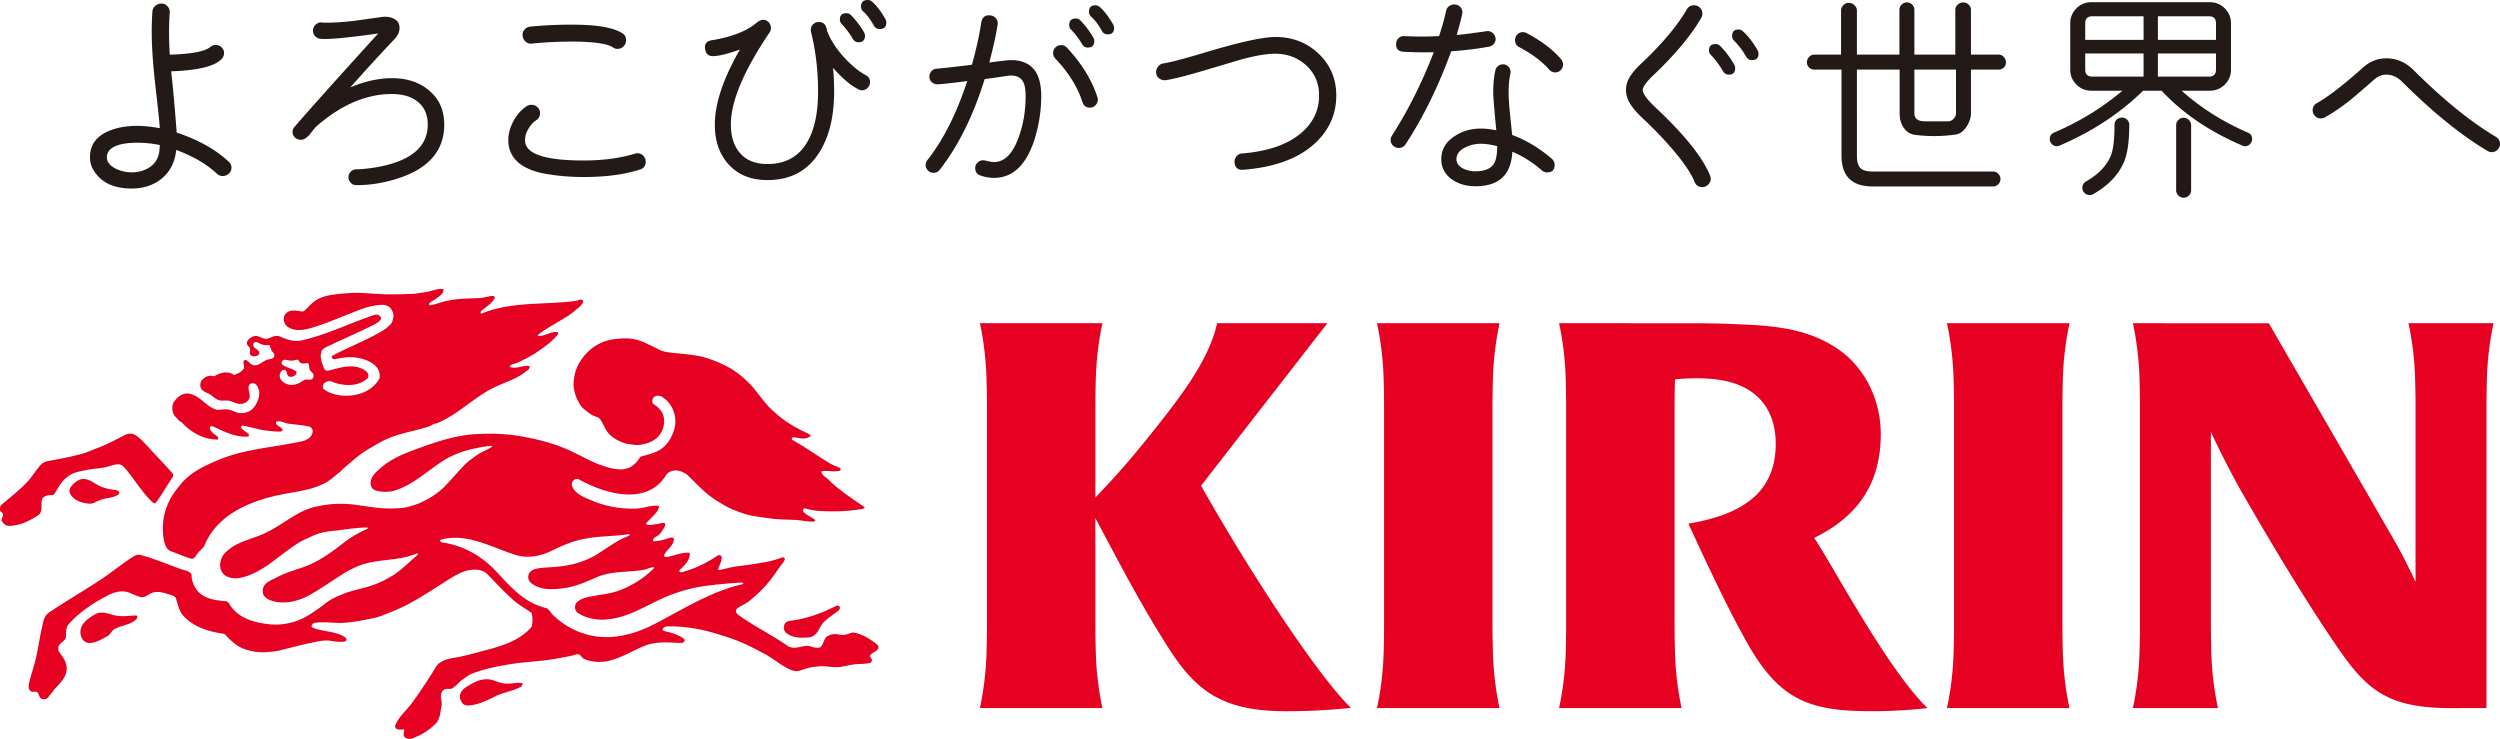
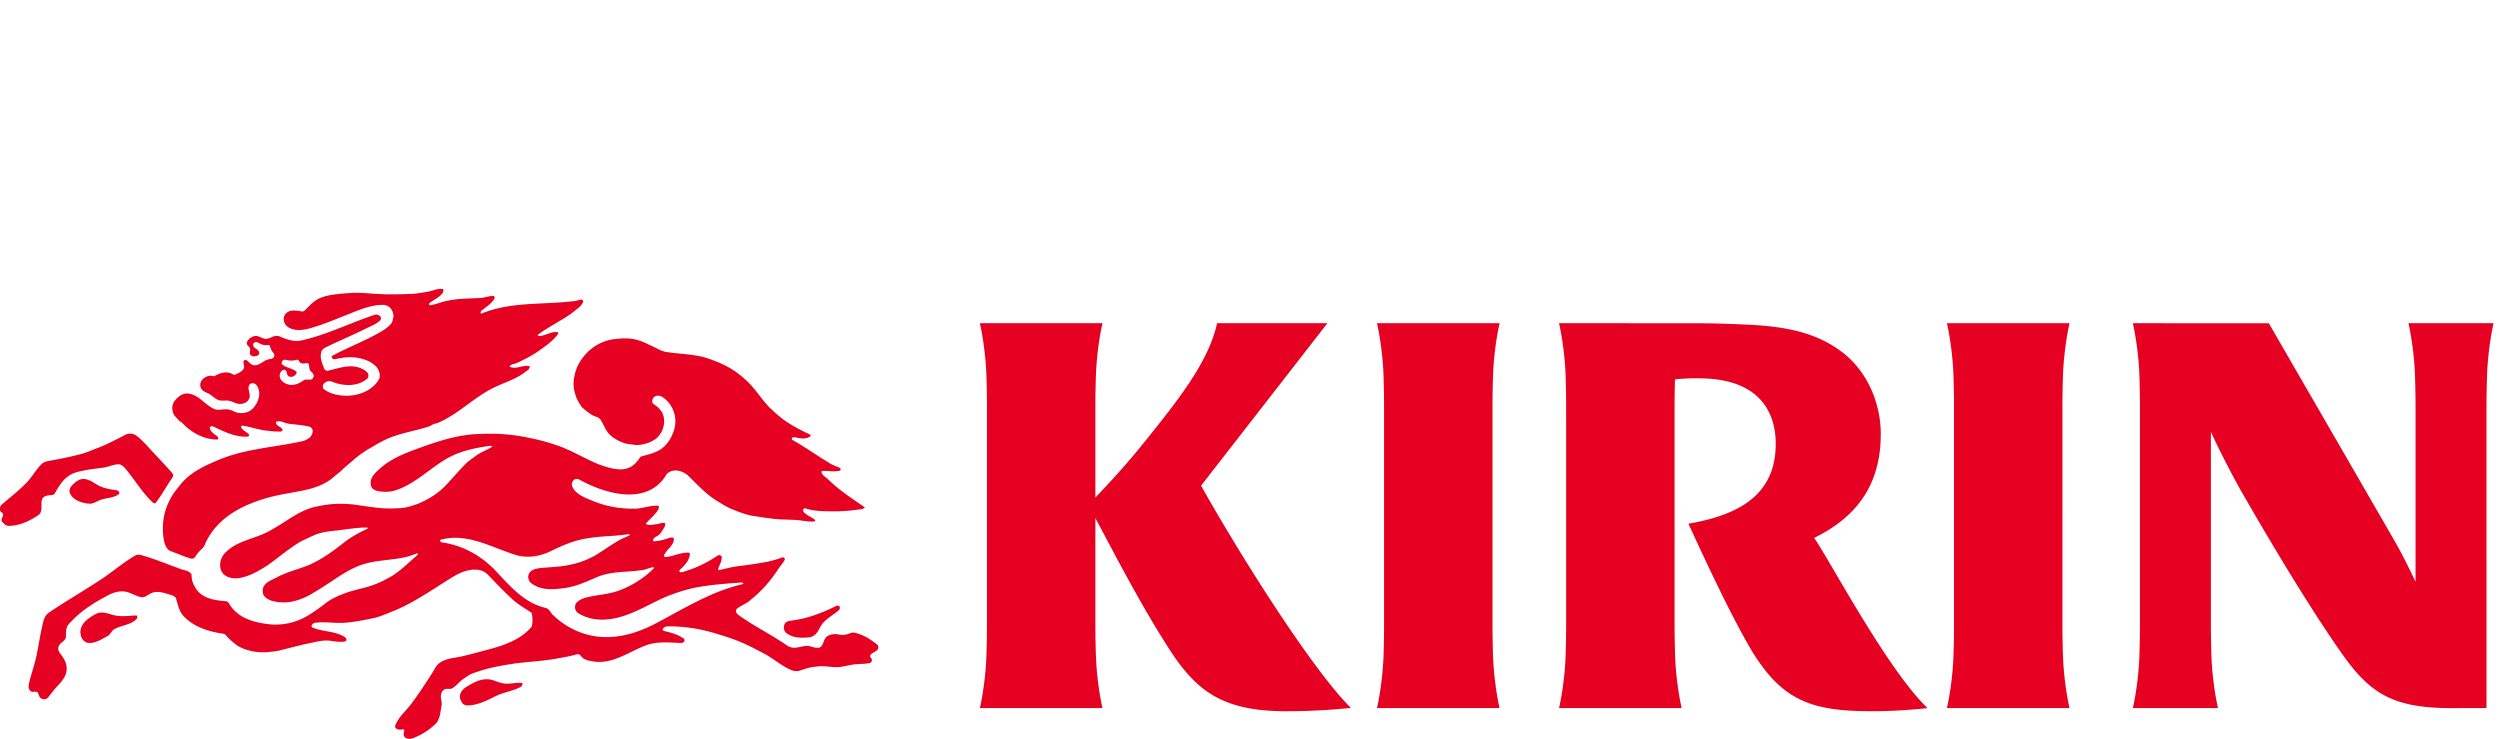
<svg xmlns="http://www.w3.org/2000/svg" width="476.22" height="140.743" data-name="Group_x5F_Identity" viewBox="0 0 476.22 140.743">
-   <path fill="#231916" d="M42.42 33.531c-.412 0-.764-.132-1.057-.396-1.909-1.82-4.507-3.346-7.795-4.579-.235 2.29-1.13 4.088-2.686 5.394s-3.494 1.96-5.812 1.96c-3.346 0-5.725-1.101-7.134-3.303a4.7 4.7 0 0 1-.792-2.774c.028-2.172 1.129-3.757 3.302-4.756 1.586-.733 3.494-1.101 5.725-1.101 1.203 0 2.626.148 4.271.441-.059-1.028-.353-3.831-.88-8.411-.441-3.963-.661-7.266-.661-9.907 0-1.38.044-2.686.132-3.919.029-.44.227-.807.595-1.101.367-.293.77-.425 1.21-.396s.807.213 1.101.55c.293.338.425.727.397 1.167a51.362 51.362 0 0 0-.133 3.699c0 1.468.044 2.906.133 4.315 4.021-.117 6.575-.587 7.661-1.409.323-.293.69-.44 1.101-.44.44 0 .814.154 1.123.462s.463.668.463 1.079-.147.778-.44 1.101c-1.292 1.409-4.507 2.202-9.643 2.378.322 2.73.675 6.62 1.057 11.669 4.139 1.38 7.441 3.23 9.907 5.548.353.323.529.705.529 1.145s-.17.815-.506 1.123a1.682 1.682 0 0 1-1.167.462Zm-11.978-5.9a20.934 20.934 0 0 0-4.271-.441c-1.409 0-2.57.132-3.479.396-1.526.441-2.305 1.219-2.333 2.334-.03.91.557 1.659 1.761 2.245a6.859 6.859 0 0 0 2.951.661c1.35 0 2.517-.337 3.501-1.013.983-.675 1.577-1.658 1.783-2.95 0-.088.029-.499.089-1.233Zm54.182-3.894c0 4.921-2.922 8.332-8.765 10.233-2.656.866-5.313 1.3-7.968 1.3-.419 0-.776-.147-1.069-.44-.294-.294-.44-.65-.44-1.069s.146-.776.44-1.069c.293-.294.649-.44 1.069-.44 1.314-.027 2.782-.195 4.403-.503 6.124-1.201 9.184-3.872 9.184-8.01 0-1.929-.671-3.411-2.013-4.446-1.203-.922-2.81-1.384-4.823-1.384-4.922 0-9.758 2.097-14.51 6.291a55.848 55.848 0 0 0-1.216 1.51c-.56.615-1.091.922-1.594.922-.448 0-.825-.147-1.132-.44a1.422 1.422 0 0 1-.461-1.069c0-.363.125-.685.377-.964 3.271-3.774 8.583-9.701 15.936-17.781-4.948.699-8.303 1.048-10.065 1.048-.447 0-.782-.014-1.006-.042a1.526 1.526 0 0 1-1.028-.587 1.442 1.442 0 0 1-.315-1.132c.056-.419.252-.769.587-1.048s.713-.391 1.132-.336c.223.028.433.042.629.042 1.762 0 3.649-.126 5.662-.378 1.398-.195 3.117-.433 5.158-.713.839-.111 1.601.008 2.286.357.684.35 1.028.944 1.028 1.782 0 .727-.35 1.454-1.048 2.181-2.014 2.097-4.795 5.131-8.346 9.1 2.796-1.175 5.438-1.761 7.927-1.761 2.852 0 5.186.755 7.003 2.265 1.985 1.621 2.978 3.816 2.978 6.584Zm38.372 7.087c0 .755-.363 1.244-1.09 1.468-2.936.951-6.515 1.426-10.736 1.426a41.84 41.84 0 0 1-7.591-.671c-1.901-.363-3.453-1.007-4.655-1.929-1.398-1.146-2.096-2.614-2.096-4.404 0-1.23.328-2.453.985-3.669.657-1.217 1.503-2.16 2.538-2.831.252-.168.545-.252.88-.252.447 0 .831.154 1.153.461.321.308.483.685.483 1.132 0 .587-.238 1.035-.713 1.342-.587.392-1.091.944-1.51 1.657-.419.713-.629 1.419-.629 2.118s.237 1.286.713 1.761c1.398 1.426 4.878 2.139 10.443 2.139 3.662 0 6.919-.433 9.771-1.3.168-.056.321-.084.462-.084.447 0 .824.161 1.132.482.307.322.461.707.461 1.153ZM117.628 9.31c-.336 0-.63-.098-.88-.294-.532-.363-1.524-.643-2.978-.838-1.315-.168-2.935-.252-4.865-.252-2.6 0-5.131.126-7.59.378-.448.056-.839-.063-1.175-.357s-.531-.664-.587-1.111c-.056-.447.057-.838.336-1.174s.643-.531 1.091-.587a78.274 78.274 0 0 1 7.926-.377c2.097 0 3.858.098 5.285.293 1.956.28 3.411.728 4.362 1.342.475.308.713.755.713 1.342 0 .447-.161.832-.483 1.153a1.575 1.575 0 0 1-1.153.482Zm46.592 7.885a1.32 1.32 0 0 1-.67-.168c-1.483-.727-3.104-2.097-4.865-4.11.14 1.51.209 3.006.209 4.487 0 4.726-.922 8.57-2.768 11.533-2.209 3.579-5.522 5.368-9.939 5.368-3.132 0-5.605-1.007-7.423-3.019-1.734-1.929-2.6-4.446-2.6-7.549 0-3.998 1.593-8.765 4.78-14.301-2.376.838-4.096 1.258-5.158 1.258-.838 0-1.328-.433-1.468-1.3-.168-.978.238-1.552 1.216-1.719 3.887-.643 6.752-1.761 8.598-3.355.447-.363.866-.545 1.258-.545s.734.154 1.028.461c.294.308.44.671.44 1.09 0 .308-.084.587-.252.839-4.948 7.325-7.408 13.183-7.381 17.572 0 2.321.601 4.151 1.803 5.494 1.202 1.342 2.921 2.013 5.158 2.013 3.579 0 6.179-1.524 7.801-4.571 1.23-2.32 1.846-5.41 1.846-9.268 0-3.942-.448-7.716-1.342-11.323a1.558 1.558 0 0 1-.041-.378c0-.419.146-.776.44-1.069.293-.294.649-.44 1.069-.44.782 0 1.272.378 1.468 1.132.027.057.07.238.126.545.671 1.817 1.872 3.635 3.607 5.452 1.397 1.426 2.642 2.418 3.732 2.977.559.28.839.727.839 1.342 0 .419-.154.783-.461 1.091-.308.308-.658.461-1.049.461Zm.378-11.03c.111.196.168.405.168.629 0 .839-.406 1.258-1.216 1.258-.476 0-.839-.21-1.091-.629a14.549 14.549 0 0 0-2.097-2.81 1.21 1.21 0 0 1-.377-.881c0-.811.405-1.216 1.216-1.216.363 0 .671.126.923.378a17.326 17.326 0 0 1 2.474 3.271Zm4.068-2.516c.111.196.168.406.168.629 0 .838-.419 1.258-1.258 1.258-.475 0-.838-.21-1.09-.629-.699-1.23-1.384-2.138-2.055-2.726a1.193 1.193 0 0 1-.419-.922c0-.839.433-1.258 1.3-1.258.307 0 .573.099.797.294.866.755 1.719 1.874 2.558 3.355Zm29.679 14.678c0 2.46-.351 4.949-1.049 7.465-1.537 5.396-4.194 8.094-7.967 8.094-.728 0-1.553-.14-2.474-.419-.728-.223-1.091-.713-1.091-1.468 0-.391.147-.734.44-1.028.294-.294.65-.44 1.07-.44.168 0 .475.057.922.168.447.112.825.168 1.133.168 1.845 0 3.313-1.307 4.403-3.921 1.091-2.614 1.636-5.486 1.636-8.618 0-1.23-.155-2.139-.462-2.726-.419-.81-1.202-1.216-2.348-1.216-.196 0-.573.042-1.132.126-1.455.224-2.74.406-3.858.545-2.153 6.962-5.005 12.721-8.556 17.278-.307.392-.699.587-1.174.587-.419 0-.776-.147-1.07-.441a1.457 1.457 0 0 1-.44-1.069c0-.335.111-.642.336-.922 3.019-3.83 5.549-8.849 7.59-15.055-2.013.279-3.857.489-5.535.629-.419.028-.797-.084-1.132-.336s-.518-.587-.545-1.006c-.028-.419.09-.789.356-1.111a1.401 1.401 0 0 1 1.028-.524c1.845-.168 4.082-.419 6.71-.755.811-2.879 1.397-5.521 1.761-7.926.168-1.118.769-1.608 1.803-1.468.419.056.762.245 1.028.566.266.321.37.692.315 1.111-.252 1.761-.783 4.193-1.594 7.297 2.265-.308 3.634-.461 4.11-.461 2.181 0 3.746.727 4.697 2.181.727 1.118 1.091 2.684 1.091 4.697Zm10.693.168c.056.168.084.321.084.461 0 .419-.147.783-.44 1.09-.294.308-.65.461-1.07.461-.727 0-1.202-.363-1.425-1.091-.923-2.852-2.642-5.605-5.158-8.262a1.512 1.512 0 0 1-.419-1.048c0-.419.147-.776.44-1.069.293-.294.65-.441 1.069-.441.448 0 .811.154 1.091.461 2.796 2.964 4.739 6.109 5.829 9.436Zm-.755-11.324c.111.196.168.406.168.629 0 .838-.405 1.258-1.216 1.258-.476 0-.839-.21-1.091-.629a15.756 15.756 0 0 0-2.096-2.768 1.206 1.206 0 0 1-.378-.88c0-.839.419-1.258 1.258-1.258.363 0 .657.126.88.378a17.284 17.284 0 0 1 2.474 3.271Zm3.775-2.474c.111.196.168.405.168.629 0 .811-.419 1.217-1.258 1.217-.447 0-.797-.21-1.048-.629-.699-1.23-1.384-2.139-2.055-2.726a1.237 1.237 0 0 1-.419-.964c0-.811.405-1.216 1.217-1.216.307 0 .586.112.838.335.866.755 1.719 1.874 2.558 3.355Zm42.483 13.504c0 3.747-1.496 6.906-4.487 9.478-3.103 2.656-7.507 4.208-13.21 4.655-1.035.084-1.594-.378-1.678-1.384a1.613 1.613 0 0 1 .378-1.175 1.443 1.443 0 0 1 1.048-.545c4.949-.391 8.722-1.705 11.323-3.942 2.236-1.929 3.355-4.291 3.355-7.087 0-2.32-.812-4.228-2.433-5.724-1.621-1.496-3.606-2.244-5.955-2.244-1.537 0-3.635.35-6.29 1.049-.476.14-2.544.755-6.206 1.845-3.971 1.202-6.738 1.915-8.304 2.139a1.693 1.693 0 0 1-1.216-.294 1.407 1.407 0 0 1-.629-1.007c-.057-.447.056-.86.335-1.237.28-.378.63-.594 1.049-.65 1.313-.195 3.927-.88 7.842-2.055 6.569-1.985 11.072-2.978 13.504-2.978 3.243 0 5.983 1.063 8.22 3.187 2.236 2.125 3.355 4.781 3.355 7.968Zm30.321-11.03a1.33 1.33 0 0 1-.231 1.091 1.531 1.531 0 0 1-.985.629c-2.125.392-4.53.685-7.213.881-2.432 6.683-5.326 12.581-8.681 17.698-.308.476-.741.713-1.3.713-.419 0-.783-.147-1.091-.44a1.47 1.47 0 0 1-.461-1.111c0-.279.084-.545.252-.797 3.075-4.809 5.73-10.107 7.967-15.894a67.134 67.134 0 0 1-5.787-.084c-.978-.056-1.44-.573-1.384-1.552.027-.419.189-.769.483-1.049a1.357 1.357 0 0 1 1.069-.378c1.985.112 4.194.112 6.626 0 .587-1.789 1.034-3.397 1.342-4.823.084-.419.314-.74.692-.964.377-.223.776-.294 1.195-.21s.74.301.964.65c.223.35.293.734.209 1.153a56.658 56.658 0 0 1-1.048 3.984c1.23-.111 3.103-.349 5.62-.713a1.39 1.39 0 0 1 1.111.23c.349.238.566.566.649.986Zm9.855 25.666a1.45 1.45 0 0 1-1.007-.378 21.603 21.603 0 0 0-5.619-3.565c-.084 1.454-.392 2.67-.923 3.649-1.063 1.956-3.103 2.935-6.123 2.935-1.706 0-3.174-.419-4.404-1.258-1.398-.978-2.096-2.278-2.096-3.9 0-1.817.839-3.271 2.516-4.361 1.454-.978 3.132-1.468 5.033-1.468.866 0 1.845.112 2.935.336-.392-3.942-.587-6.374-.587-7.297 0-1.565.14-2.949.419-4.151.084-.391.3-.692.65-.902a1.48 1.48 0 0 1 1.111-.189c.391.084.692.301.901.65.21.35.272.72.189 1.111-.223.951-.336 2.112-.336 3.481 0 1.063.084 2.419.252 4.068.252 2.489.391 3.858.419 4.11 2.712 1.006 5.242 2.531 7.591 4.571.335.308.502.685.502 1.132 0 .951-.475 1.426-1.425 1.426Zm-9.52-4.991c-1.175-.307-2.209-.461-3.103-.461a6.638 6.638 0 0 0-2.935.671c-1.147.56-1.719 1.315-1.719 2.265 0 .755.433 1.356 1.3 1.803a5.254 5.254 0 0 0 2.307.503c1.788 0 2.977-.503 3.564-1.51.391-.671.587-1.761.587-3.272Zm12.204-16.523c.223.279.336.601.336.964 0 .419-.147.776-.44 1.069-.294.294-.636.44-1.028.44-.448 0-.839-.181-1.175-.545-1.37-1.566-3.271-2.992-5.703-4.278-.532-.279-.797-.727-.797-1.342 0-.419.146-.776.44-1.069.293-.294.635-.44 1.028-.44.252 0 .488.056.713.168 2.907 1.538 5.116 3.215 6.626 5.032Zm28.35 22.143c.084.196.125.392.125.587 0 .419-.161.789-.483 1.111-.321.321-.692.482-1.11.482-.728 0-1.231-.35-1.51-1.048-.644-1.621-2.096-3.746-4.362-6.375a72.847 72.847 0 0 0-5.2-5.41c-1.147-1.062-1.971-1.971-2.474-2.726-.671-.978-1.007-1.956-1.007-2.935 0-.923.279-1.817.839-2.684.447-.699 1.132-1.481 2.055-2.349 3.998-3.774 6.892-7.213 8.681-10.317.307-.531.768-.797 1.384-.797.447 0 .824.154 1.132.461.307.308.462.686.462 1.133 0 .279-.071.545-.21.797-1.985 3.412-5.06 7.087-9.226 11.03-1.287 1.231-1.93 2.139-1.93 2.726 0 .279.154.657.462 1.132.419.615 1.09 1.356 2.013 2.223 5.536 5.2 8.988 9.519 10.359 12.958Zm4.612-21.136c.112.196.168.419.168.671 0 .811-.405 1.216-1.216 1.216-.476 0-.839-.21-1.091-.629-.699-1.202-1.468-2.236-2.306-3.104a1.206 1.206 0 0 1-.378-.88c0-.811.419-1.217 1.258-1.217.363 0 .656.126.88.378 1.007 1.007 1.901 2.195 2.684 3.565Zm4.446-2.726c.111.196.168.405.168.629 0 .812-.419 1.217-1.258 1.217-.475 0-.825-.196-1.048-.587-.699-1.202-1.468-2.223-2.307-3.061-.279-.279-.419-.601-.419-.965 0-.81.405-1.216 1.217-1.216.307 0 .586.112.838.336.978.867 1.915 2.083 2.81 3.649Zm47.304 2.265c0 .392-.133.72-.398.985a1.342 1.342 0 0 1-.986.399h-5.284v8.303c0 .867-.288 1.734-.86 2.6-.574.867-1.252 1.356-2.034 1.468a29.074 29.074 0 0 1-7.633.084c-1.007-.112-1.776-.587-2.307-1.426-.503-.727-.755-1.636-.755-2.726v-8.303h-8.135V29.65c0 1.119.216 1.902.649 2.349.434.448 1.223.671 2.37.671h22.897c.391 0 .727.14 1.007.419.279.279.419.615.419 1.006s-.14.727-.419 1.006c-.28.279-.616.419-1.007.419H356.74c-3.971 0-5.955-1.956-5.955-5.871V13.252h-5.201a1.33 1.33 0 0 1-.985-.399c-.267-.265-.399-.593-.399-.985s.14-.734.419-1.028c.279-.294.6-.441.964-.441h5.117V2.013c0-.391.146-.734.44-1.028.293-.294.635-.44 1.028-.44s.748.147 1.069.44c.321.294.483.636.483 1.028V10.4h8.094V1.887c0-.391.14-.727.419-1.006.279-.279.615-.419 1.007-.419s.727.14 1.006.419.419.615.419 1.006V10.4h7.801V1.887c0-.391.154-.727.461-1.006.307-.279.657-.419 1.049-.419s.733.14 1.028.419c.293.279.44.615.44 1.006V10.4h5.284c.363 0 .685.147.964.441.28.293.419.636.419 1.028Zm-9.52 9.687v-8.303h-7.926v8.303c0 1.006.63 1.524 1.887 1.552h4.613c.307 0 .622-.153.944-.461.321-.307.482-.671.482-1.09Zm55.064 6.29c-.196 0-.377-.041-.545-.125-6.263-2.684-11.38-6.165-15.349-10.443h-3.523c-4.39 4.306-9.688 7.787-15.894 10.443-.168.084-.35.125-.545.125-.364 0-.679-.132-.944-.398a1.331 1.331 0 0 1-.399-.986c0-.587.279-.992.839-1.216 4.836-2.069 9.169-4.725 13-7.968h-5.913c-1.118 0-2.069-.391-2.852-1.174-.783-.782-1.175-1.733-1.175-2.852V4.446c0-1.118.391-2.069 1.175-2.852.782-.782 1.734-1.174 2.852-1.174h22.563c1.118 0 2.068.392 2.852 1.174.782.783 1.175 1.734 1.175 2.852v8.807c0 1.118-.392 2.069-1.175 2.852-.783.783-1.734 1.174-2.852 1.174h-5.368c3.662 3.272 7.856 5.928 12.582 7.968.559.224.839.629.839 1.216 0 .392-.134.72-.399.986a1.29 1.29 0 0 1-.944.398Zm-22.059-4.067c0 3.16-.336 5.522-1.007 7.087-1.062 2.46-3.019 4.501-5.871 6.123a1.326 1.326 0 0 1-.671.168 1.36 1.36 0 0 1-.964-.398 1.304 1.304 0 0 1-.419-.986c0-.531.238-.937.714-1.216 2.292-1.314 3.843-2.908 4.655-4.781.503-1.146.755-3.145.755-5.997 0-.391.132-.72.398-.986.266-.265.594-.398.986-.398s.727.133 1.006.398c.279.266.419.594.419.986Zm2.726-16.188V3.103h-9.772c-.895 0-1.341.448-1.341 1.342V7.59h11.113Zm0 7.003V10.19h-11.113v3.062c0 .895.447 1.342 1.341 1.342h9.772Zm13.798-7.003V4.446c0-.895-.448-1.342-1.342-1.342h-9.729v4.488h11.072Zm0 5.661V10.19H411.05v4.404h9.729c.895 0 1.342-.447 1.342-1.342Zm-4.74 22.982c0 .391-.14.727-.419 1.006-.279.279-.615.419-1.006.419s-.728-.14-1.007-.419a1.37 1.37 0 0 1-.419-1.006V23.862c0-.391.14-.727.419-1.007s.615-.419 1.007-.419.727.14 1.006.419.419.616.419 1.007v12.372Zm57.287-7.255c-.28 0-.545-.07-.797-.21-5.006-2.963-10.429-7.353-16.272-13.169-.922-.922-1.929-1.384-3.019-1.384-.839 0-1.608.308-2.307.923-2.18 1.901-3.676 3.187-4.487 3.858-1.734 1.371-3.369 2.489-4.907 3.355-.252.14-.518.209-.797.209-.419 0-.783-.153-1.091-.461a1.488 1.488 0 0 1-.461-1.091c0-.615.279-1.076.838-1.384 2.069-1.146 5.019-3.424 8.849-6.836 1.258-1.118 2.712-1.677 4.362-1.677 1.957 0 3.691.755 5.201 2.265 5.647 5.619 10.876 9.855 15.684 12.707.503.308.755.755.755 1.342 0 .419-.154.783-.461 1.09s-.671.461-1.091.461Z" />
  <path fill="#e60021" d="M284.418 71.145c.14-3.303.63-6.897 1.232-9.575h-23.352c.6 2.678 1.093 6.272 1.233 9.575.061 1.46.116 4.359.116 6.09v41.986c0 1.731-.055 4.629-.116 6.09-.14 3.304-.632 6.896-1.233 9.572h23.352c-.601-2.676-1.092-6.268-1.232-9.572-.06-1.461-.116-4.359-.116-6.09V77.235c0-1.73.056-4.629.116-6.09m108.567 0c.142-3.303.63-6.897 1.234-9.575h-23.352c.603 2.678 1.092 6.272 1.23 9.575.065 1.46.118 4.359.118 6.09v41.986c0 1.731-.053 4.629-.118 6.09-.138 3.304-.627 6.896-1.23 9.572h23.352c-.604-2.676-1.093-6.268-1.234-9.572-.06-1.461-.118-4.359-.118-6.09V77.235c0-1.73.059-4.629.118-6.09m80.66 63.726V77.235c0-1.73.058-4.629.119-6.09.138-3.303.63-6.897 1.231-9.575h-16.21c.6 2.678 1.091 6.272 1.23 9.575.06 1.46.118 4.359.118 6.09v33.6c-1.24-2.655-2.734-5.593-3.743-7.354-1.604-2.814-24.203-41.902-24.203-41.902l-25.905-.009c.606 2.678 1.093 6.272 1.234 9.575.061 1.46.116 4.359.116 6.09v41.986c0 1.731-.056 4.629-.116 6.09-.141 3.304-.628 6.896-1.234 9.572h16.217c-.603-2.676-1.093-6.268-1.233-9.572a186.572 186.572 0 0 1-.118-6.09V82.266c1.613 3.52 4.168 8.476 5.895 11.493 4.61 8.051 12.647 21.646 19.042 30.721 5.307 7.53 9.587 10.321 20.459 10.409l7.101-.018M252.858 61.568l-21.015-.003c-1.629 7.485-7.684 14.954-13.646 22.395-3.967 4.95-7.692 8.889-9.54 10.807V77.235c0-1.73.053-4.629.117-6.09.141-3.303.629-6.897 1.232-9.575h-23.352c.602 2.678 1.09 6.272 1.233 9.575.061 1.46.118 4.359.118 6.09v41.986c0 1.731-.057 4.629-.118 6.09-.143 3.304-.63 6.896-1.233 9.572h23.352c-.602-2.676-1.091-6.268-1.232-9.572a178.601 178.601 0 0 1-.117-6.09V98.695c4.014 7.504 8.487 16.218 13.914 24.707 5.352 8.37 10.375 12.081 22.549 12.081 4.077 0 8.016-.217 12.212-.635-6.448-6.311-19.258-25.87-28.544-42.332l24.07-30.948m92.714 40.897c9.105-4.458 12.693-11.186 12.693-19.804 0-5.717-2.467-12.102-7.841-15.944-4.895-3.502-10.565-4.561-17.775-4.884-4.413-.198-6.704-.259-11.221-.259l-24.448-.004c.602 2.678 1.094 6.272 1.235 9.575.061 1.46.116 4.359.116 6.09v41.986c0 1.731-.054 4.629-.116 6.09-.141 3.304-.633 6.896-1.235 9.572h23.353c-.602-2.676-1.09-6.268-1.231-9.572a183.797 183.797 0 0 1-.118-6.09V77.235c0-1.359.034-3.43.079-4.967 1.048-.128 2.761-.213 4.042-.213 2.11 0 4.048.149 5.923.593 6.043 1.438 9.226 5.687 9.226 11.894 0 9.239-6.285 13.459-16.639 15.212 3.067 6.612 7.253 15.721 11.246 22.785 6.234 11.03 12.06 12.941 23.859 12.941 3.516 0 7.263-.244 10.448-.598-7.713-7.392-18.672-28.282-21.597-32.417M150.54 118.251c3.105-.391 5.858-1.388 8.632-2.775.187-.125.439-.125.629-.061.253.125.19.566.063.755-1.071.946-2.266 1.513-3.213 2.647-.505.631-.694 1.384-1.259 1.952-.318.316-.757.57-1.199.633-1.511.124-3.024.187-4.345-.758-.506-.38-.633-1.008-.443-1.638.19-.506.631-.694 1.134-.755ZM60.502 96.449c-1.385.255-2.584.757-3.845 1.45-2.33 1.324-4.411 2.963-6.866 3.968-2.33.948-4.85 1.449-6.741 3.277-.567.505-.88 1.135-1.07 1.89-.065.443-.065.946.062 1.386.378 1.45 2.079 1.891 3.464 1.703 2.143-.377 3.845-1.388 5.672-2.581 2.08-1.513 3.779-2.963 5.923-4.286.946-.505 1.826-.882 2.774-1.325 1.385-.568 2.833-.758 4.345-.882 1.953-.253 3.845-.565 5.736-.565.062 0 .062.124.124.188-1.636.756-3.147 1.577-4.599 2.709-2.078 1.638-4.096 3.085-6.426 4.161-2.08.878-4.221 1.323-6.236 2.393-1.073.566-2.585 1.008-2.773 2.396 0 .375 0 .753.188 1.068.379.569 1.008.882 1.638 1.07 2.458.694 4.915.065 7.121-1.133a50.97 50.97 0 0 0 2.584-1.577c2.203-1.384 4.096-2.834 6.426-3.839 3.088-1.327 6.364-1.076 9.638-1.892.632-.19 1.197-.379 1.828-.631.063 0 .125.063.189.127-.316.44-.757.692-1.133 1.069l-.066.063c-1.134 1.008-2.206 2.019-3.525 2.898-1.073.631-2.083 1.199-3.216 1.64-1.953.817-4.031 1.07-6.047 1.826-1.263.502-2.521 1.008-3.658 1.89-1.007.822-1.949 1.448-3.022 2.142-2.27 1.448-4.791 2.083-7.436 1.89-2.964-.312-6.173-1.067-7.875-3.905-.128-.188-.316-.444-.568-.503-2.016-.189-4.221-.378-5.607-2.142-.63-.884-1.011-1.762-1.011-2.837 0-.185-.124-.313-.252-.441-.502-.438-1.196-.504-1.761-.693-2.584-.943-4.979-1.954-7.687-2.709-.378-.062-.755-.062-1.073.127-2.458 1.449-4.409 3.214-6.866 4.791-3.276 2.138-6.24 3.839-9.515 6.045-.881.631-1.071 1.511-1.261 2.461-.441 1.886-.693 3.588-1.07 5.481-.379 1.89-1.009 3.586-1.451 5.416-.125.568-.25 1.389.441 1.701.316.128.63-.064.946.065.44.125.377.693.692 1.071.379.441 1.133.441 1.511 0 .378-.505.759-.946 1.135-1.448.945-1.138 2.205-2.144 2.394-3.654.19-1.261-.505-2.395-1.258-3.343-.378-.502-.443-1.132-.065-1.637.378-.504 1.199-.821 1.199-1.513.06-.821-.065-1.637.502-2.332 2.206-2.516 4.853-4.157 7.751-5.67a6.129 6.129 0 0 1 2.33-.628c.44 0 .882.062 1.325.189.756.313 1.448.627 2.205.881.251.062.569.062.817 0 .632-.254 1.072-.693 1.765-.881 1.199-.253 2.269.188 3.339.503.378.124.82.314.946.693.377 1.197.567 2.398 1.449 3.341 1.954 2.079 4.663 2.895 7.435 3.338.188 0 .438.063.568.253.63.755 1.325 1.323 2.14 1.952a7.144 7.144 0 0 0 2.146.944c1.13.317 2.203.441 3.338.382.881-.065 1.701-.129 2.582-.317 2.27-.566 4.349-1.135 6.618-1.577 1.007-.249 1.889-.378 2.896-.316.945.128 1.891.316 2.836.192.252 0 .504-.192.442-.505-.066-.189-.19-.253-.315-.375-1.956-1.2-4.223-.948-6.175-1.827-.378-.193.064-.822.504-.883 1.89-.251 3.715.124 5.606 0 1.891-.129 3.656-.505 5.544-.882 1.199-.254 2.269-.758 3.402-1.197 3.907-1.513 7.185-3.845 10.84-6.114 1.763-1.134 3.589-2.14 5.734-1.889.754.128 1.384.443 1.891 1.008 1.576 1.64 3.024 3.151 4.662 4.662 1.133 1.009 2.394 1.702 3.591 2.52.19.882.252 1.764 0 2.648-1.953 2.33-4.852 3.402-7.812 4.223-1.891.502-3.656 1.009-5.609 1.449-1.386.315-2.771.315-3.967 1.133-.756.44-1.072 1.258-1.514 1.953-1.323 2.081-2.518 3.906-3.967 5.858-1.073 1.452-2.457 2.524-3.088 4.161-.251.756.757.946 1.387.756.127-.064.314.124.314.314-.127.441-.254.943.188 1.26.378.251.817.316 1.259.187a12.073 12.073 0 0 0 4.6-2.896c.755-.878.821-2.017 1.009-3.153.128-.438.062-.882 0-1.32-.254-.819 0-1.954.945-2.083.316-.059.692.065 1.008-.059.818-.381 1.321-1.198 2.144-1.766.628-.443 1.197-.882 1.887-1.133 2.333-.885 4.725-1.388 7.248-1.764 3.085-.505 5.986-.505 9.137-1.135 1.13-.191 2.2-.379 3.276-.695.187-.06.438-.06.628 0 .253.128.44.441.629.632.316.25.693.377 1.073.502.504.125 1.009.19 1.511.253 3.402.254 6.175-1.825 9.198-3.025 2.27-.944 4.665-.632 6.995-.566.19 0 .44-.066.569-.252.124-.192.124-.443-.064-.57-1.133-.815-2.395-1.131-3.718-1.449-.125-.062-.313-.125-.313-.249.06-.44.565-.632.941-.632 3.278-.06 6.556.505 9.705 1.516 1.702.504 3.404 1.07 5.041 1.825 1.387.63 2.648 1.323 3.971 2.015 1.765 1.009 3.213 2.333 5.039 3.025a2.261 2.261 0 0 0 1.576 0c.758-.254 1.45-.505 2.27-.629.312-.063.694-.063 1.006-.127 1.513-.188 2.962.314 4.475.064.816-.128 1.573-.315 2.393-.444 1.009-.124 1.952-.06 2.962-.248.44-.064.565-.506.44-.822-.127-.187-.44-.439-.251-.691.442-.695 1.891-.754 1.449-1.892-1.325-1.07-2.708-2.017-4.472-2.393-.632-.127-1.135.317-1.765.376a2.977 2.977 0 0 1-1.074 0c-.754-.188-1.574-.125-2.268.253-.692.378-.692 1.324-1.195 1.951-.317.38-.819.317-1.26.256-.568-.127-1.07-.38-1.641-.316-.88.06-1.699.44-2.646.316-.377-.064-.756-.192-1.068-.443-3.09-2.143-6.05-3.528-9.137-5.731-.315-.252-.693-.631-.442-1.07.127-.255.442-.379.692-.57.757-.441 1.514-.756 2.082-1.324l.048-.043c2.078-1.701 3.666-3.483 5.179-5.816.38-.565.883-1.07 1.197-1.701.127-.44-.253-.568-.567-.44-1.197.44-2.332.755-3.592.945-1.449.251-2.77.443-4.221.631-1.45.128-2.708.504-4.157.817-.065 0-.128-.122-.128-.19.128-.628.569-1.195.631-1.826.064-.25.126-.565-.124-.755a.568.568 0 0 0-.63 0c-2.144 1.449-4.287 2.458-6.743 3.151-.126 0-.251.063-.378 0-.252-.255-.126-.38 0-.502.567-.507 1.133-1.075 1.513-1.768.188-.44.628-1.445.062-1.445-1.387-.065-2.71.629-4.096.815-.253 0-.629 0-.565-.25.44-1.135 1.888-1.888 1.888-3.15 0-.378-.505-.316-.818-.251-.693.251-1.388.5-2.143.565-.378.063-1.135.253-1.007-.125.126-.628.944-.692 1.385-1.26.315-.444.63-.88.883-1.388.062-.188.124-.568-.128-.629-.565-.063-1.073.253-1.573.253-.628.062-1.387.316-1.954-.063.693-.884 1.577-1.513 2.207-2.456.187-.316.565-.948.061-1.009-1.385-.066-2.774.502-4.159.567-2.772.063-5.543-.378-8.128-1.449-1.513-.632-3.402-1.262-4.032-2.9-.063-.377 0-.692.253-1.009.315-.378.753-.378 1.133-.189 5.104 2.836 13.106 5.041 16.634-1.004 1.135-1.201 2.962-.762 4.096.248 1.763 1.701 3.278 3.402 5.356 4.728 1.132.692 2.201 1.386 3.399 1.826 1.073.438 2.144.816 3.278 1.069 1.512.252 2.898.441 4.347.632 1.323.126 2.708.126 4.032.19 1.197.059 2.33.378 3.529.312.19 0 .379-.253.252-.312-.692-.57-1.514-.823-2.144-1.453-.061-.124-.187-.312-.125-.502.064-.252.254-.252.376-.252 1.953.631 3.971.568 5.926.568 1.636 0 3.276-.19 4.977-.441.188-.063.567-.251.377-.378-2.58-1.765-4.914-3.276-7.055-5.42-.317-.249-.631-.438-.883-.755-.192-.186-.379-.69 0-.69 1.009-.064 1.955.185 3.024 0 .125 0 .315-.064.378-.19.127-.315-.253-.444-.506-.568-.504-.19-1.007-.378-1.512-.69-2.456-1.453-4.66-3.088-7.183-4.476-.125-.125-.125-.313.062-.444.128-.06.254-.06.381-.06 1.007.19 2.08.504 3.024-.19 0 0 .062-.253-.064-.314-1.637-.754-3.086-1.512-4.599-2.52-1.197-.823-2.142-1.704-3.15-2.647-1.323-1.388-2.333-2.964-3.654-4.412-.819-.82-1.575-1.51-2.52-2.203-1.704-1.259-3.531-2.018-5.482-2.71-2.648-.882-5.356-.82-8.129-1.26-.44-.124-.883-.251-1.258-.441-.695-.379-1.386-.692-2.08-1.009-.569-.315-1.071-.504-1.636-.692-1.453-.505-2.964-.505-4.477-.315-3.086.252-5.733 2.14-7.183 4.916a7.753 7.753 0 0 0-.754 2.333 5.945 5.945 0 0 0 0 2.581c.188.755.376 1.447.816 2.14.19.38.443.821.757 1.133.568.505 1.134.948 1.829 1.389.565.312 1.325.375 1.638.943.568.882.88 1.891 1.637 2.712.759.757 1.705 1.257 2.712 1.634.69.256 1.385.256 2.078.381.948.124 1.767-.125 2.649-.381.628-.248 1.193-.564 1.701-1.008.942-.942 1.448-2.329 1.26-3.652-.128-1.136-.883-2.018-1.954-2.71-.379-.252-.318-.821-.065-1.197.378-.5 1.073-.5 1.576-.251 2.204 1.323 3.15 4.096 2.33 6.492-.377 1.133-.881 2.078-1.764 2.959-1.26 1.258-2.96 1.513-4.599 2.013-.505.823-1.135 1.577-2.016 2.02-.694.313-1.386.44-2.079.377-1.323-.064-2.586-.502-3.844-.948-2.773-1.13-5.23-2.708-8.064-3.652-1.829-.629-3.53-1.069-5.483-1.452-3.024-.627-5.92-.816-8.884-.694-.062 0-.117.017-.181.017-4.345.062-8.575 1.562-12.67 3.073-2.334.882-4.663 1.89-6.553 3.656-.948.82-1.954 1.889-1.514 3.213.128.566.756.818 1.324.945 1.133.188 2.14.188 3.213-.127 3.531-1.135 6.048-3.654 9.198-5.673 2.774-1.761 5.734-2.39 8.884-2.831.192 0 .63.063.378.188-.945.629-1.95.945-2.962 1.64-.693.567-1.383.943-2.013 1.573-1.513 1.513-2.775 3.086-4.287 4.601-1.386 1.321-3.022 2.268-4.787 3.023-.757.253-1.449.504-2.27.693-.752.128-1.446.189-2.141.189-2.395.127-4.719-.272-7.183-.629-2.584-.377-4.978-.314-7.561.251Zm35.284 33.707c1.264.239 2.393-.185 3.592-.059.315.059.062.565-.19.754-1.574.819-3.276 1.011-4.789 1.765-1.637.823-3.274 1.636-5.103 1.764-.252 0-.564 0-.816-.128-.442-.186-.567-.566-.757-.941-.38-.947.19-1.83 1.009-2.398 1.32-.816 2.707-1.635 4.284-1.51.943.065 1.761.568 2.771.753ZM74.365 83.342c-1.374.544-2.585 1.264-3.846 2.02-.627.316-1.132.692-1.701 1.07-1.198.884-2.14 1.765-3.275 2.709-.378.379-.759.754-1.198 1.073-.38.314-.758.628-1.134.942-1.199.946-2.458 1.452-3.907 1.891-2.079.569-4.094.821-6.237 1.261-5.795 1.261-11.719 3.844-14.115 9.576-.252.631-1.007 1.008-1.385 1.64-.125.187-.316.378-.378.564a.818.818 0 0 1-.819.316c-1.324-.376-2.519-.944-3.782-1.385-.815-.316-1.133-1.135-1.321-1.889-.065-.441-.19-.881-.19-1.323-.253-2.712.378-5.358 1.953-7.751.378-.567.756-1.009 1.199-1.574 2.013-2.587 4.914-3.843 7.812-5.043 4.914-1.953 10.018-2.206 15.309-3.338 1.012-.189 2.209-.819 2.209-2.018 0-.377-.254-.693-.633-.817-1.385-.316-2.646-.379-4.032-.566-.755-.129-1.447-.631-2.206-.377-.25.062-.062.44.062.628.382.316 1.011.505 1.073 1.009 0 .124-.252.252-.44.252-.884 0-1.701-.064-2.585-.188-1.573-.129-3.086-.758-4.661-.944-.253 0-.253.31-.126.502.38.443.88.69 1.325 1.067.126.13.126.509-.062.509-2.396.185-4.601-.945-6.744-1.954-.253-.064-.631.063-.567.378.189.69.757 1.067 1.325 1.449.252.188.503.695.062.695-2.583 0-5.042-1.389-6.803-3.341-.129-.062-.255-.062-.381-.19-.377-.504-.882-.821-1.133-1.384-.317-.821-.317-1.766.251-2.461.692-.882 1.702-1.637 2.9-1.323 1.825.382 2.835 2.018 4.409 2.773.253.127.567.255.883.255.695 0 1.322-.128 2.013-.066.633.125 1.137.44 1.766.631 1.259.249 2.522-.127 3.278-1.26.881-1.201 1.259-2.901.253-4.095-.316-.314-.883-.38-1.199-.064-.63.758.19 1.7-.062 2.583-.315.884-1.197 1.261-2.141 1.136-.632-.125-1.135-.441-1.702-.57-.568-.125-1.134 0-1.701-.06-.883-.131-1.387-.822-2.143-1.263-.503-.249-1.071-.438-1.451-.881a1.545 1.545 0 0 1 0-1.64c.567-.753 1.512-1.134 2.396-.816 1.133-.693 2.583-1.138 3.777-.256.694-.248 1.358-.534 1.798-1.101.379-.378-.158-1.102.095-1.606.06-.064.126-.188.253-.188.568.124.818.692 1.323.946.44.185.912.094 1.292-.094.818-.38 1.165-.914 2.298-1.009.19-.016.579-.283.629-.536.074-.346-.125-.631-.439-.943-.226-.449-.402-1.027-.504-1.199-.758.124-1.45 0-2.143-.443-.317-.189-.945-.124-.945.443.064.693.945.756 1.135 1.323.251.692-.693.943-1.261.819-.252-.063-.537-.372-.504-.631.094-.693.126-.881-.312-1.321-.761-.692.312-1.577 1.006-1.825.757-.256 1.323.248 2.08.438.755.19 1.323-.378 2.079-.504.189 0 .443-.063.63 0 1.448.629 2.898 1.199 4.474.819 4.914-1.134 9.072-3.277 13.799-4.85.439-.128.883 0 1.132.378.318.439-.187.818-.502 1.069-.695.441-1.386.757-2.078 1.075-2.648 1.32-5.232 2.391-7.815 3.65-.377.19-.818.506-.88.946-.317 1.072.186 2.142.568 3.151.124.251.438.439.69.377 1.641-.377 3.215-.947 4.914-.817.946.122 1.893.441 2.585 1.133.252.314.315.82.062 1.132-1.827 1.642-4.601 1.513-6.804.633-.567-.253-1.199 0-1.577.437-.187.317-.187.696 0 .947 1.01.819 2.27 1.137 3.53 1.261 2.708.253 5.797-.755 7.12-3.278.438-2.395-2.207-3.588-4.161-3.904-1.446-.253-2.834-.063-4.282.251-.128 0-.315 0-.441-.061-.189-.126-.316-.505-.125-.569 3.15-1.701 6.298-2.834 9.387-4.664a7.082 7.082 0 0 0 1.888-1.513c.192-.313.255-.625.317-.944.19-.628 0-1.259-.377-1.825-.442-.567-1.135-.821-1.828-.758-2.269.066-4.349 1.011-6.426 1.826-2.459.947-4.854 2.018-7.498 2.71-1.26.314-2.582.443-3.783-.252-.88-.504-1.258-1.825-.5-2.645.88-.881 2.078-.504 3.151-.379.188 0 .312-.124.44-.19.88-.879 1.701-1.827 2.834-2.329 1.009-.443 2.018-.631 3.086-.756 1.011-.127 1.953-.188 2.9-.255 1.765-.125 3.464.128 5.229.192 1.954.125 3.907.063 5.86 0 1.197 0 2.394-.253 3.593-.438.947-.193 1.827-.632 2.771-.509.253 0 .125.509 0 .755-.63.823-1.512 1.203-2.393 1.828-.253.189-.253.567.062.508 1.197-.189 2.207-.696 3.403-.884 2.143-.441 4.157-.379 6.236-.505.758-.062 1.511-.379 2.271-.379.188-.061.376.19.313.443-.567 1.07-1.638 1.637-2.521 2.395-.19.189-.19.629.066.504 5.544-2.269 11.464-1.639 17.324-2.33.505 0 1.011-.191 1.513-.317.252-.06.504.125.504.378-.128.377-.378.696-.63.946-.695.565-1.323 1.132-2.078 1.639-2.083 1.384-3.971 2.266-5.986 3.779 0 0 .125.19.253.19 1.069 0 2.008-.692 3.086-.755.064-.004.253.008.312 0 .259-.033.316.251.253.376-1.196 1.577-2.644 2.458-4.221 3.591-.818.504-1.575.947-2.393 1.325-.631.315-1.26.697-1.954.817-.294.051-.422.202-.63.381-.233.201.666.349 1.07.311.888-.083 1.767-.504 2.648-.311.188.062 0 .438-.125.627-.252.252-.57.376-.82.632-.946.693-1.89 1.133-2.898 1.577-1.513.627-2.961 1.192-4.411 2.075-3.212 1.953-5.796 4.474-9.198 5.922-.19.065-.38.129-.568.129-.379.124-.695.38-1.007.504-2.459.821-5.043 1.197-7.435 2.139ZM28.811 95.443c-1.925-1.925-3.214-4.16-4.979-6.238-.314-.377-.752-.759-1.259-.759-1.009 0-1.889.506-2.896.631-1.201.191-2.27.253-3.467.504-1.135.255-2.207.383-3.214 1.138-1.133.816-1.827 1.953-2.522 3.213a.692.692 0 0 1-.628.378c-.757 0-1.765.189-1.89 1.009-.19 1.007.249 2.205-.694 2.834-1.702 1.135-3.593 2.017-5.607 2.017-.503 0-.944-.378-1.259-.821-.254-.376.062-.755.188-1.135v-.313c-.126-.253-.316-.317-.505-.504-.125-.19-.063-.504-.063-.757.126-.502.568-.693.884-1.007 1.574-1.323 3.087-2.521 4.471-4.032 1.009-1.135 1.641-2.395 2.774-3.403.25-.127.503-.253.754-.319 2.332-.44 4.475-.82 6.743-1.447 1.134-.314 2.141-.822 3.214-1.199 1.763-.692 3.402-1.572 5.103-2.455.628-.252 1.261-.252 1.889.124.756.505 1.323 1.135 1.953 1.766 1.702 1.891 3.339 3.529 5.04 5.481.19.251.19.568 0 .82-1.133 1.638-1.953 3.212-3.151 4.787-.188.315-.63-.064-.88-.314Zm-9.577-.253c-.758.252-1.323.755-2.079.755-1.513-.062-3.215-.628-3.845-2.015-.314-.884.441-1.573 1.135-2.142.567-.38 1.197-.693 1.889-.505 1.197.251 2.017 1.136 3.15 1.513.821.315 1.702.439 2.585.567.441 0 .883.505.566.756-.945.756-2.268.692-3.401 1.072Zm2.204 21.927c1.496.44 2.961.188 4.41.124.379-.06.379.378.192.634-1.136 1.194-2.839 1.194-4.224 1.951-.567.315-.755 1.011-1.325 1.323-1.131.63-2.268 1.385-3.593 1.324-.816-.066-1.381-.758-1.511-1.512-.437-1.954 1.389-3.213 2.9-4.031 1.008-.502 2.079-.126 3.151.188Zm92.43-7.247c2.836-1.135 5.735-.817 8.761-1.323.629-.127 1.195-.441 1.824-.502.065 0 .129.189.129.189-1.892 1.89-4.096 3.275-6.554 4.222-2.144.817-4.413.817-6.678 1.448-.569.19-1.073.443-1.513.882-.504.631-.376 1.574.314 2.018 3.276 2.015 7.123 1.257 10.397-.129 2.583-1.07 4.978-2.581 7.685-3.528 1.577-.566 3.09-1.008 4.791-1.324 2.583-.44 5.039-.628 7.557-.818.318 0 .695-.126 1.011.063l-.064.189c-5.985 1.388-10.899 4.477-16.255 7.309-3.276 1.766-6.806 2.962-10.521 2.775-3.59-.192-6.993-1.768-9.578-4.351-.378-.44-.631-1.072-1.26-1.196-3.969-.945-6.554-3.908-9.2-6.742-2.836-3.088-6.426-5.168-10.585-5.736-.189-.061-.44-.378-.189-.501 5.038-1.387 9.639 1.448 14.3 2.896 2.269.693 4.664.253 6.744-.756 2.205-1.07 4.347-2.017 6.804-2.393 1.701-.313 3.341-.377 5.042-.504 1.006-.063 2.015-.19 3.024-.316.062 0 .062.125.125.188-.441.255-.946.443-1.386.631-1.829.946-3.403 2.142-5.168 3.215-1.889 1.068-3.842 1.7-5.983 2.015-1.576.252-3.151.252-4.725.441-.695.124-1.451.254-1.891.944-.443.757-.125 1.576.504 2.017 1.89 1.321 4.103 1.115 6.236.817 2.27-.312 4.223-1.259 6.301-2.142ZM58.991 70.364c-.153-.454-.013-1.309-.568-1.198-.629.128-1.26.19-1.512-.503-.062-.124-.319-.16-.44-.124-.787.222-1.229.188-2.081 0-.193-.044-.442 0-.567.188-.188.189-.252.504-.062.694.821.692 1.888.692 2.71 1.384.062.067 0 .192 0 .317-.254.502-.822.758-1.325.631-.378-.128-.503-.566-.564-.948-.127-.5-.759-.44-1.011-.064-.378.506-.378 1.077-.062 1.577.504.694 1.323 1.011 2.139 1.011.822-.064 1.451-.347 2.177-.884.272-.203.786-.127 1.101-.127.316.063.633-.125.756-.437.129-.256.065-.446-.062-.694-.19-.315-.504-.446-.63-.822Z" />
</svg>